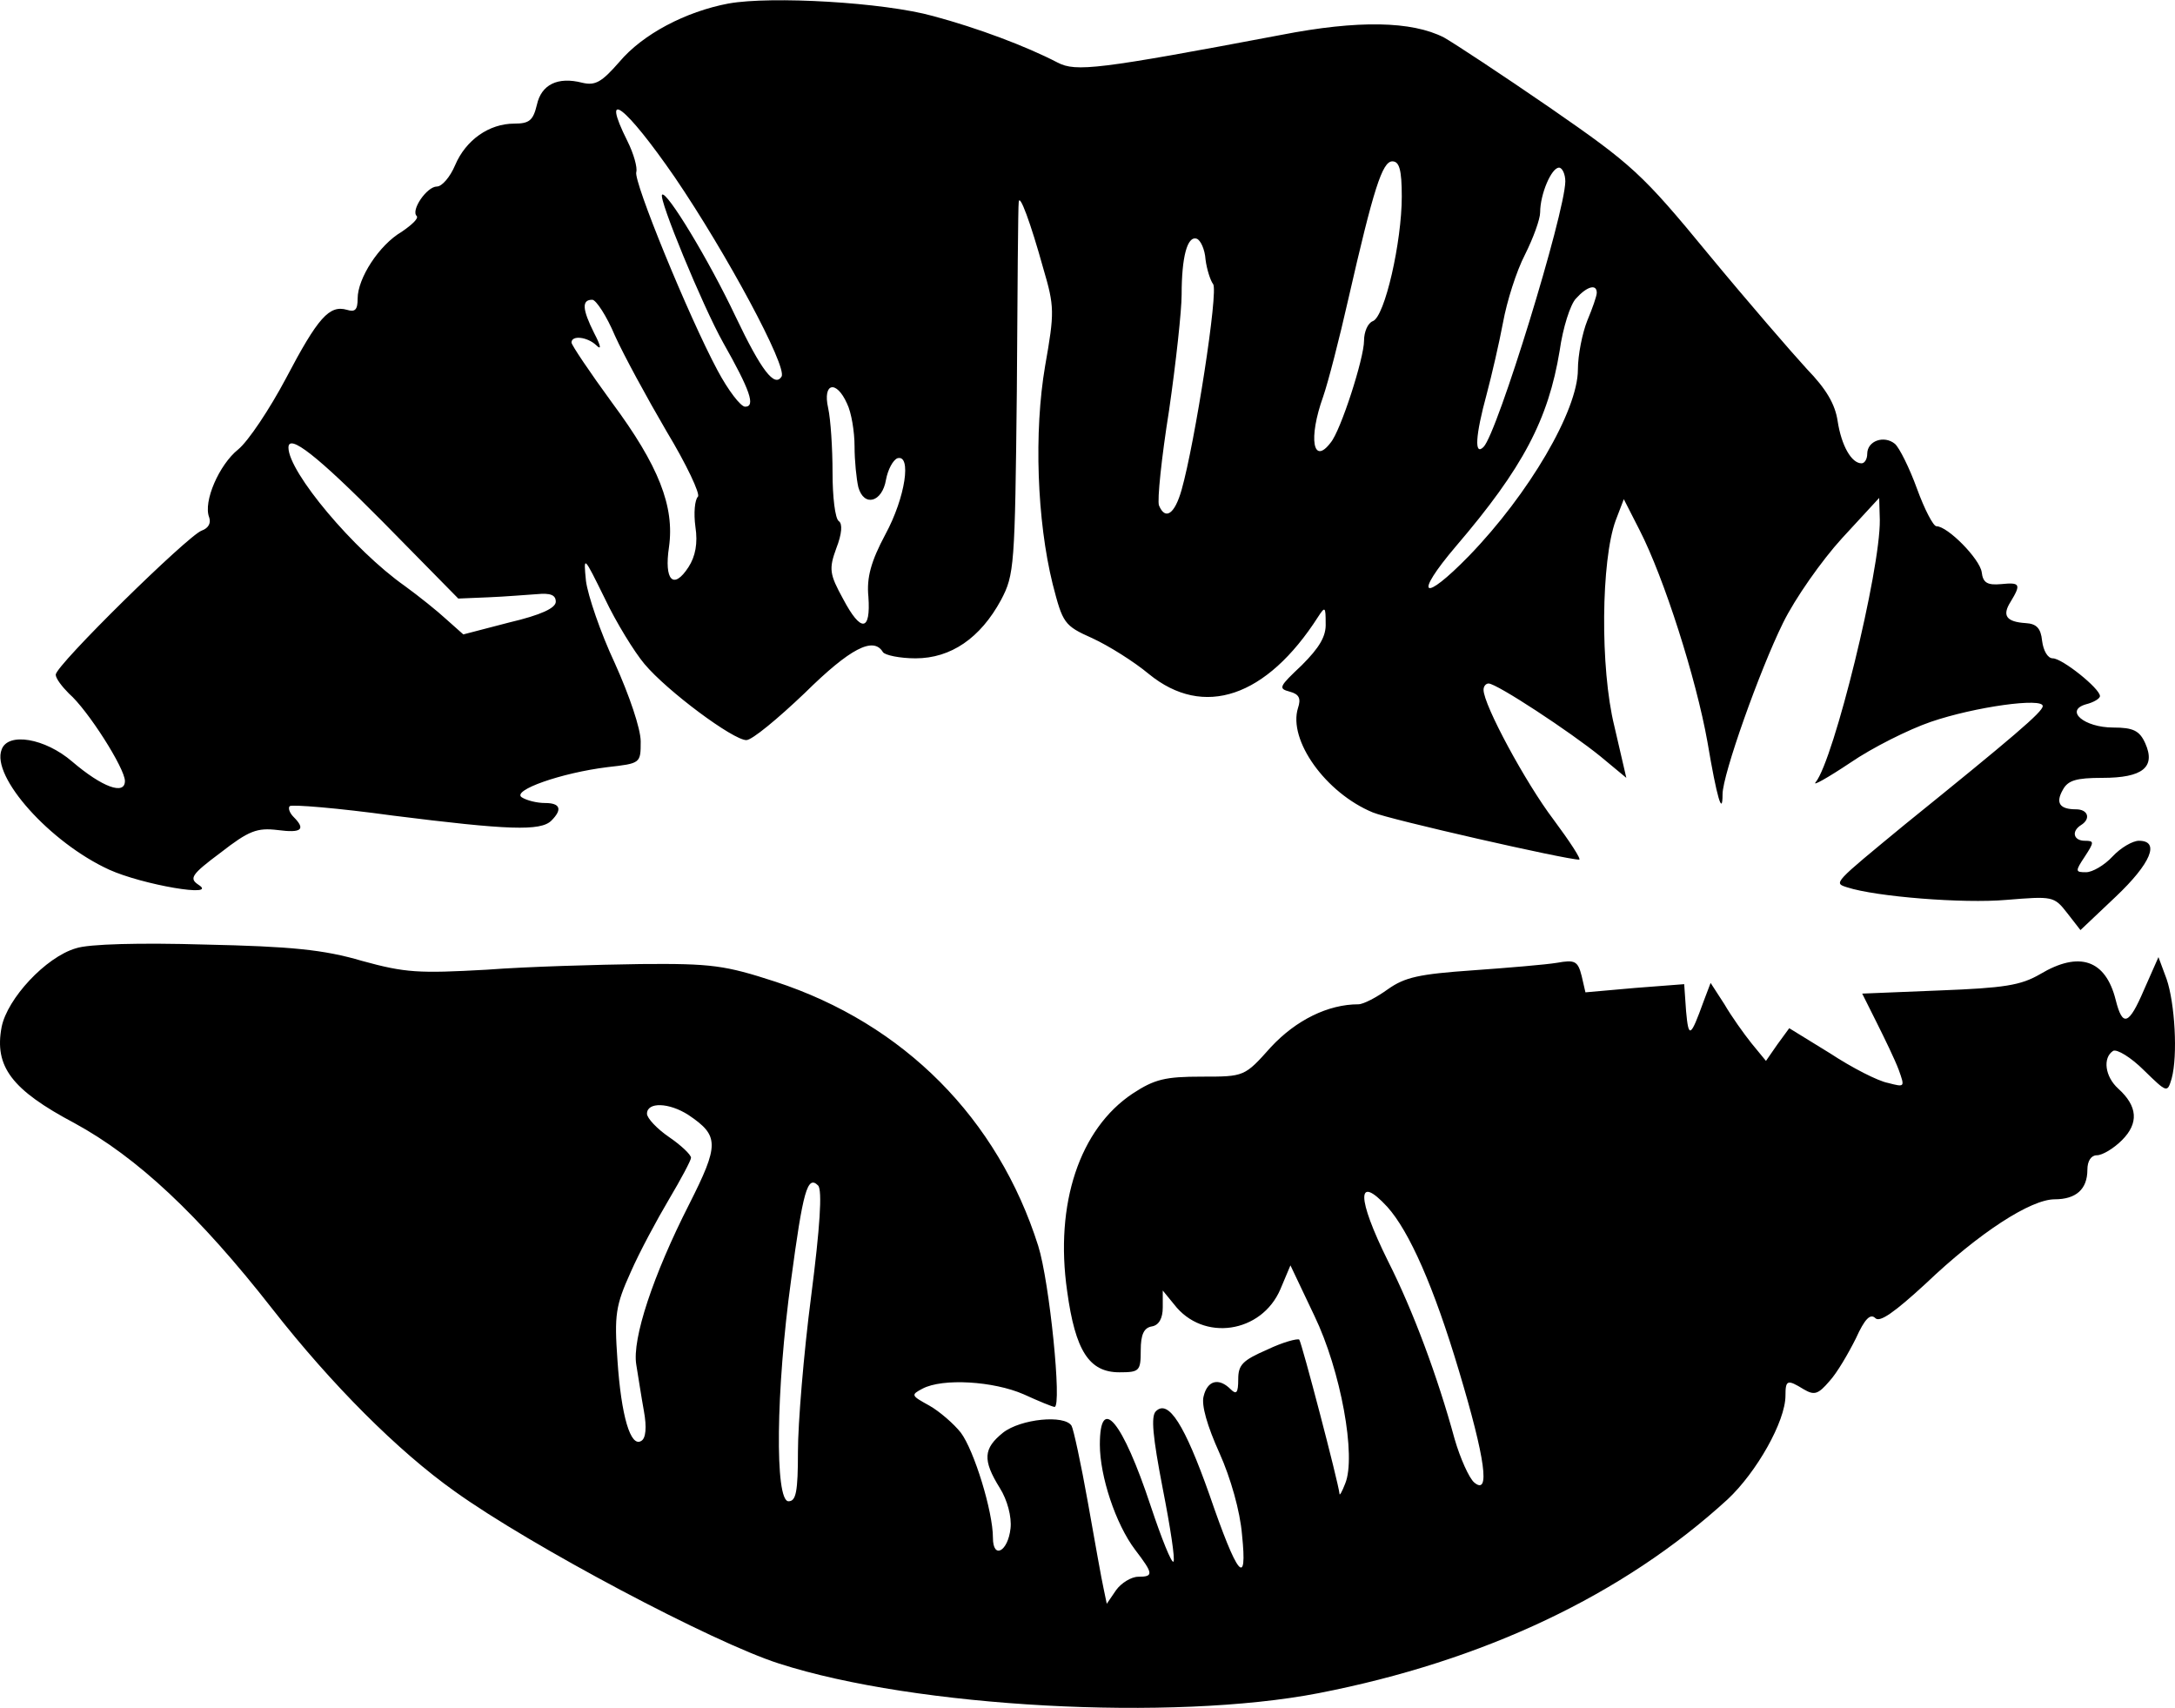
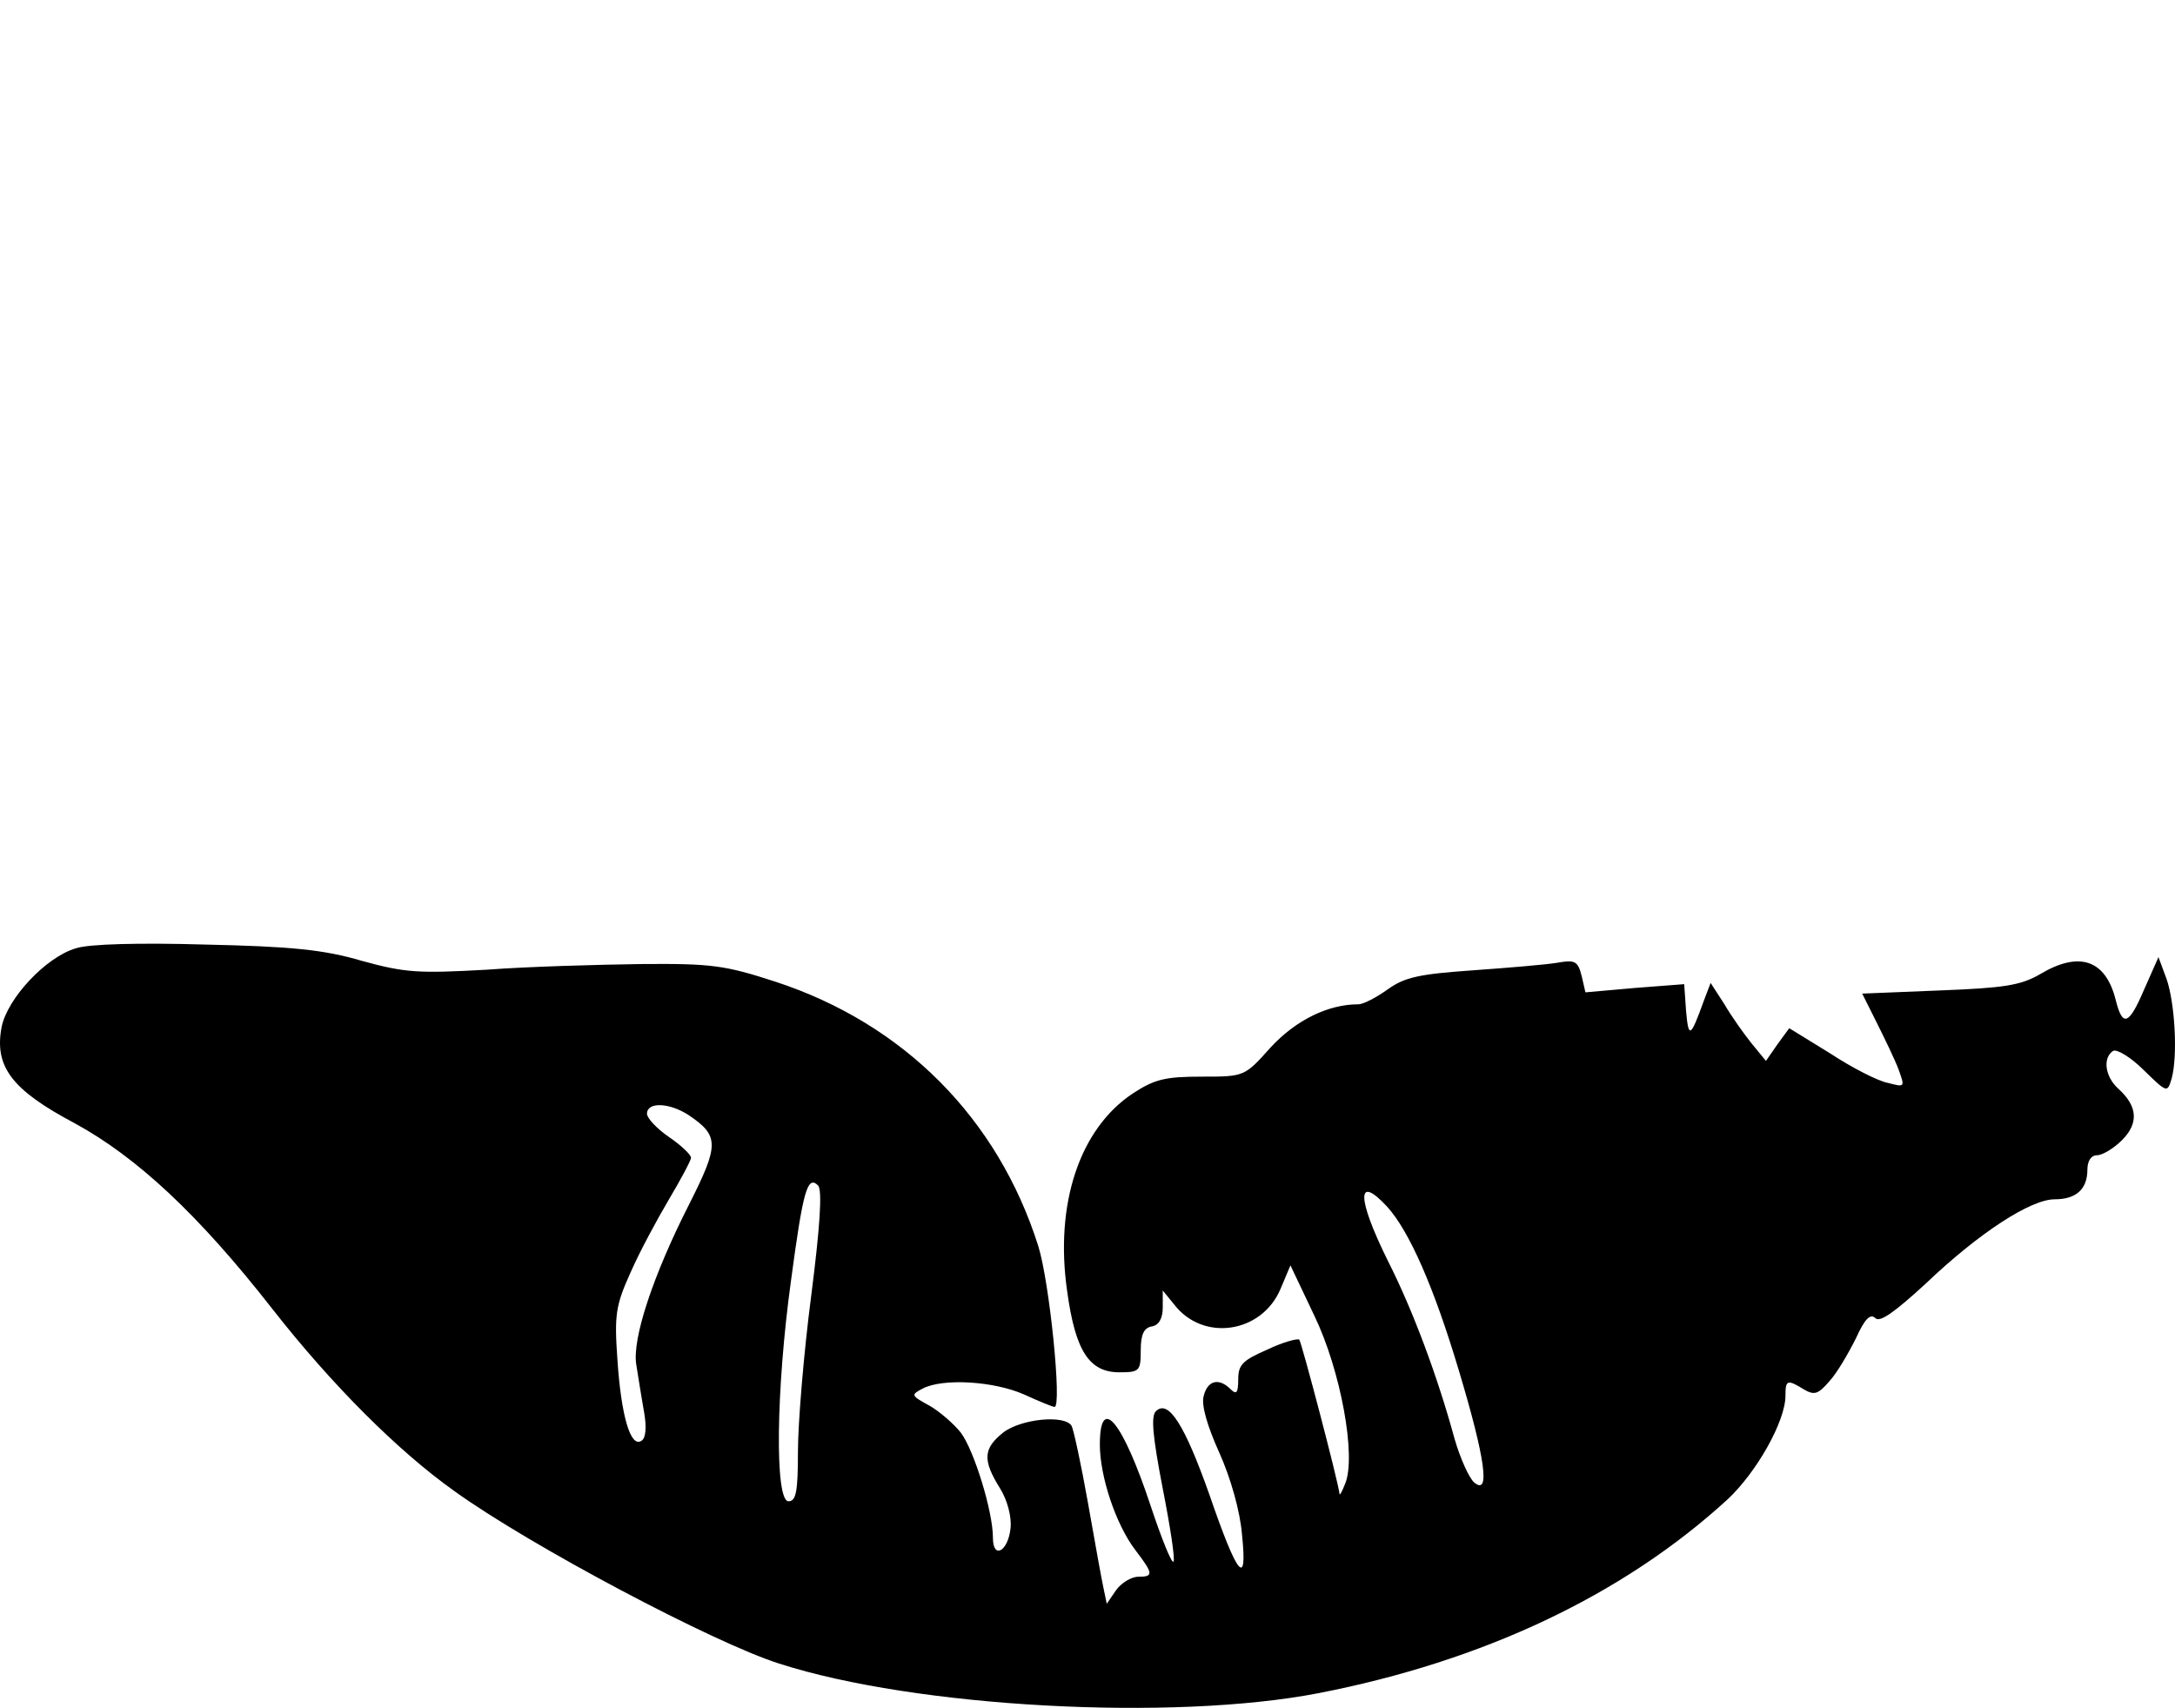
<svg xmlns="http://www.w3.org/2000/svg" version="1.0" width="461" height="362" viewBox="0 0 345.79 271.458" preserveAspectRatio="xMidYMid" id="svg2">
  <defs id="defs2" />
  <g transform="matrix(0.1,0,0,-0.1,-16.14,361.613)" fill="#000000" stroke="none" id="g2">
-     <path d="m 1320,3611 c -69,-13 -137,-49 -174,-93 -28,-32 -38,-38 -59,-33 -39,10 -65,-3 -72,-35 -6,-25 -12,-30 -36,-30 -40,0 -77,-26 -94,-66 -8,-19 -21,-34 -29,-34 -16,0 -42,-38 -32,-47 3,-4 -8,-14 -24,-25 -36,-21 -70,-74 -70,-106 0,-18 -4,-22 -17,-18 -28,8 -46,-12 -97,-109 -26,-49 -60,-100 -76,-113 -30,-24 -56,-83 -46,-108 3,-9 -1,-17 -12,-21 -22,-8 -232,-214 -232,-229 0,-6 10,-19 21,-30 30,-26 89,-119 89,-139 0,-23 -36,-10 -84,31 -43,37 -102,47 -112,19 -17,-43 77,-148 171,-191 53,-24 175,-45 142,-24 -15,10 -12,16 35,51 45,35 58,40 91,36 38,-5 45,1 25,21 -6,6 -9,14 -6,17 3,3 77,-3 164,-15 183,-23 235,-25 252,-8 18,18 14,28 -10,28 -13,0 -29,4 -37,9 -17,11 63,39 136,48 53,6 53,6 53,41 0,20 -18,73 -41,124 -23,49 -43,108 -46,131 -4,41 -4,41 30,-28 18,-38 47,-85 63,-104 36,-43 141,-121 162,-121 9,0 50,34 93,75 72,71 109,90 124,65 3,-5 27,-10 52,-10 56,0 103,32 136,93 21,40 22,53 25,332 1,160 2,295 3,300 1,16 19,-33 39,-105 18,-61 18,-70 3,-155 -18,-105 -13,-246 12,-347 16,-62 18,-66 63,-86 26,-12 66,-37 90,-57 87,-71 187,-37 269,91 11,17 12,16 12,-10 1,-21 -10,-39 -38,-67 -36,-34 -38,-37 -19,-42 15,-4 18,-11 13,-26 -16,-51 44,-135 119,-166 26,-11 307,-75 328,-75 4,0 -15,29 -41,64 -44,58 -111,182 -111,206 0,6 4,10 8,10 13,0 130,-77 178,-116 l 41,-34 -19,82 c -23,93 -21,264 2,327 l 13,34 25,-49 c 39,-76 90,-236 108,-337 15,-89 24,-119 24,-83 0,31 59,197 96,272 19,39 62,100 94,135 l 59,64 1,-35 c 1,-80 -73,-381 -102,-417 -6,-7 19,7 55,31 35,24 93,53 128,65 70,24 179,39 178,25 0,-9 -47,-49 -219,-188 -114,-94 -114,-93 -92,-100 46,-15 185,-26 253,-20 74,6 76,6 97,-21 l 21,-27 56,53 c 56,53 71,89 37,89 -10,0 -29,-11 -42,-25 -13,-14 -32,-25 -42,-25 -17,0 -18,1 -2,25 15,23 15,25 0,25 -18,0 -22,15 -6,25 16,10 11,25 -8,25 -26,0 -33,10 -21,31 8,15 21,19 63,19 64,0 85,17 68,55 -9,20 -19,25 -51,25 -46,0 -78,27 -43,37 12,3 22,9 22,13 0,12 -60,60 -75,60 -8,0 -15,12 -17,28 -2,20 -9,27 -26,28 -31,2 -38,12 -24,34 17,28 15,31 -15,28 -22,-2 -29,2 -31,19 -3,21 -54,73 -72,73 -5,0 -19,27 -31,60 -12,33 -28,65 -35,71 -17,14 -44,5 -44,-16 0,-8 -4,-15 -9,-15 -16,0 -32,28 -38,67 -4,27 -18,51 -49,83 -23,25 -94,107 -156,182 -106,129 -122,143 -252,233 -77,53 -153,103 -169,112 -51,26 -136,28 -259,4 -291,-55 -326,-59 -355,-44 -50,26 -127,55 -198,74 -79,22 -258,32 -325,20 z m -86,-276 c 83,-122 179,-301 170,-317 -11,-18 -32,9 -73,95 -43,91 -110,201 -117,194 -6,-6 64,-176 97,-235 43,-76 52,-102 35,-102 -7,0 -27,26 -44,58 -46,86 -134,301 -129,315 2,7 -4,29 -14,49 -44,88 -3,56 75,-57 z m 1156,-31 c 0,-72 -27,-191 -46,-198 -8,-3 -14,-17 -14,-31 0,-28 -37,-143 -53,-162 -28,-37 -36,6 -12,73 8,23 26,93 40,155 40,175 54,219 70,219 11,0 15,-13 15,-56 z m 260,24 c -1,-52 -108,-400 -130,-422 -15,-15 -13,18 5,84 8,30 20,82 26,114 6,33 21,81 35,108 13,26 24,56 24,67 0,29 18,71 30,71 5,0 10,-10 10,-22 z m -572,-124 c 2,-16 8,-34 12,-39 9,-10 -29,-253 -50,-327 -11,-39 -26,-49 -36,-25 -3,8 4,76 16,151 11,76 20,159 20,184 0,60 9,94 24,89 6,-2 13,-17 14,-33 z m 622,-53 c 0,-5 -7,-25 -15,-44 -8,-20 -15,-55 -15,-78 0,-65 -78,-198 -173,-296 -74,-76 -89,-65 -21,15 107,125 147,202 165,311 5,36 17,74 26,83 17,19 33,24 33,9 z m -1561,-68 c 14,-31 51,-99 82,-152 32,-53 54,-100 50,-104 -5,-5 -7,-26 -4,-48 4,-26 0,-47 -11,-64 -24,-37 -39,-21 -31,32 9,64 -16,129 -91,230 -35,48 -64,91 -64,95 0,12 25,9 39,-4 9,-9 8,-2 -3,19 -19,38 -20,53 -3,53 6,0 23,-26 36,-57 z m 369,-108 c 7,-14 12,-45 12,-68 0,-23 3,-52 6,-65 9,-32 38,-24 44,12 3,16 11,31 18,34 23,7 13,-62 -19,-121 -23,-43 -30,-69 -27,-99 4,-56 -12,-57 -40,-4 -22,40 -23,48 -11,81 9,23 10,39 4,43 -6,4 -10,39 -10,77 0,39 -3,85 -7,103 -9,40 13,45 30,7 z m -739,-187 121,-123 48,2 c 26,1 61,4 77,5 21,2 30,-1 30,-12 0,-10 -23,-21 -74,-33 l -73,-19 -27,24 c -14,13 -44,37 -66,53 -81,57 -185,181 -185,220 0,23 46,-13 149,-117 z" id="path1" />
    <path d="m 282,2109 c -48,-14 -109,-80 -118,-125 -12,-63 16,-100 116,-153 99,-54 197,-145 315,-296 94,-120 199,-225 289,-289 121,-87 412,-241 516,-274 217,-70 626,-92 858,-47 262,51 484,156 650,308 46,43 92,124 92,165 0,25 3,26 29,10 17,-10 23,-8 41,13 12,13 30,44 42,68 14,31 23,40 31,32 7,-7 30,9 80,55 85,81 167,134 205,134 34,0 52,16 52,47 0,14 6,23 15,23 9,0 27,11 40,24 27,27 25,54 -6,82 -21,19 -25,49 -8,60 6,3 28,-10 49,-31 37,-36 37,-36 44,-13 10,37 5,120 -8,158 l -13,35 -23,-52 c -24,-56 -34,-60 -45,-16 -16,64 -58,78 -120,41 -31,-18 -57,-22 -160,-26 l -123,-5 23,-46 c 13,-26 29,-59 35,-75 10,-28 10,-28 -17,-21 -16,3 -57,24 -92,47 l -65,40 -19,-26 -18,-26 -23,28 c -12,15 -32,43 -43,62 l -22,34 -11,-29 c -21,-58 -24,-60 -28,-16 l -3,43 -78,-6 -79,-7 -6,26 c -6,24 -11,26 -39,21 -18,-3 -78,-8 -134,-12 -86,-6 -108,-11 -135,-30 -18,-13 -39,-24 -47,-24 -48,0 -99,-25 -139,-68 -42,-47 -42,-47 -110,-47 -58,0 -75,-4 -110,-27 -84,-56 -124,-175 -104,-314 13,-95 35,-129 83,-129 32,0 34,2 34,35 0,25 5,36 18,38 11,2 17,13 17,30 v 27 l 18,-22 c 46,-60 139,-46 169,24 l 16,38 38,-80 c 42,-87 67,-224 49,-267 -5,-13 -9,-20 -9,-16 -2,19 -60,240 -64,245 -3,2 -26,-4 -51,-16 -39,-17 -46,-24 -46,-47 0,-22 -3,-25 -12,-16 -19,19 -37,14 -43,-11 -4,-14 6,-48 25,-90 18,-40 33,-93 36,-130 9,-86 -7,-67 -52,64 -39,110 -65,152 -85,132 -8,-8 -5,-40 11,-123 12,-61 20,-113 17,-116 -3,-3 -19,37 -36,88 -45,136 -81,179 -81,98 0,-50 25,-126 56,-167 29,-38 30,-43 5,-43 -11,0 -27,-10 -35,-21 l -15,-22 -5,24 c -3,13 -14,75 -25,137 -11,62 -23,117 -26,122 -11,18 -81,11 -109,-11 -31,-25 -33,-43 -5,-88 12,-19 19,-46 17,-64 -4,-37 -28,-50 -28,-15 0,42 -30,139 -51,167 -11,14 -34,34 -50,43 -29,16 -30,17 -11,27 32,17 113,12 161,-9 24,-11 46,-20 49,-20 12,0 -8,199 -26,256 -64,202 -213,353 -418,420 -80,26 -101,29 -214,28 -69,-1 -179,-4 -245,-9 -108,-6 -129,-5 -198,14 -61,18 -113,23 -250,26 -102,3 -185,1 -205,-6 z m 974,-265 c 49,-33 49,-47 1,-142 -57,-112 -91,-214 -84,-255 3,-18 8,-51 12,-73 5,-27 3,-44 -4,-48 -17,-11 -32,39 -38,129 -5,71 -3,86 21,139 14,32 42,84 61,116 19,32 35,62 35,66 0,5 -16,20 -35,33 -19,13 -35,30 -35,37 0,19 35,18 66,-2 z m 195,-288 c -12,-92 -21,-203 -21,-247 0,-64 -3,-79 -15,-79 -22,0 -20,177 4,351 19,142 26,168 43,151 7,-7 3,-67 -11,-176 z m 916,142 c 35,-39 74,-127 114,-261 42,-140 50,-199 24,-177 -8,7 -22,38 -31,69 -27,99 -66,204 -106,283 -50,101 -50,139 -1,86 z" id="path2" />
  </g>
</svg>